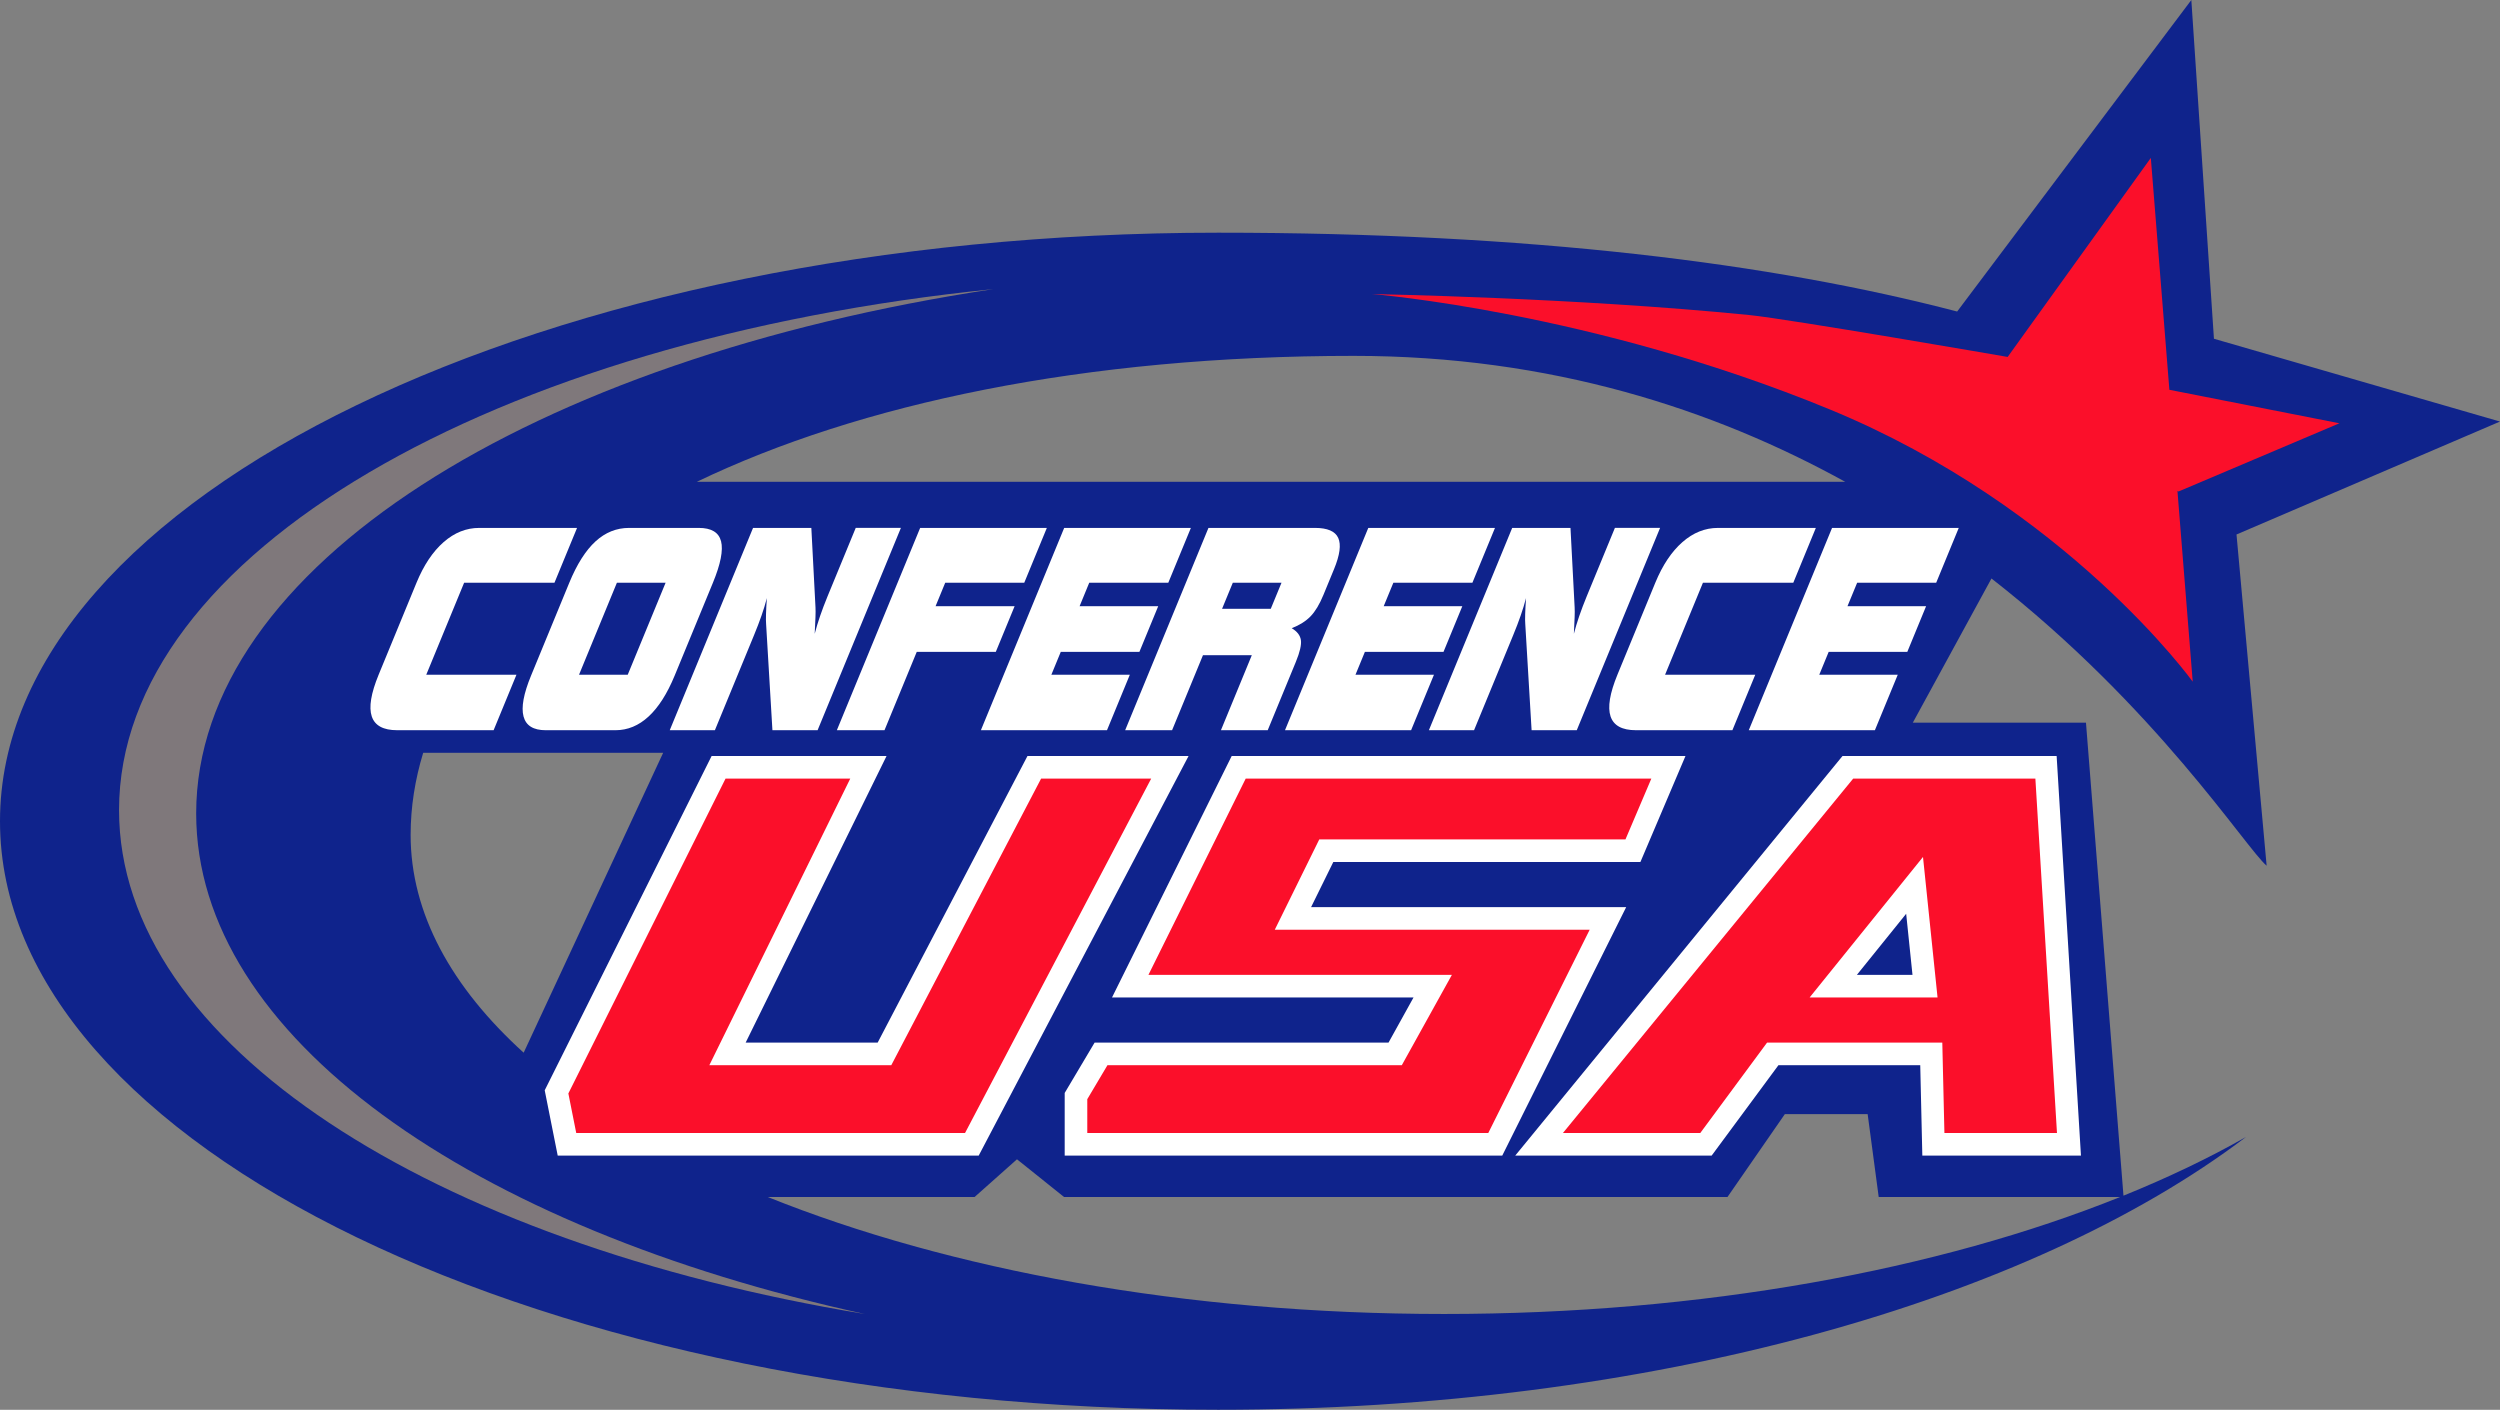
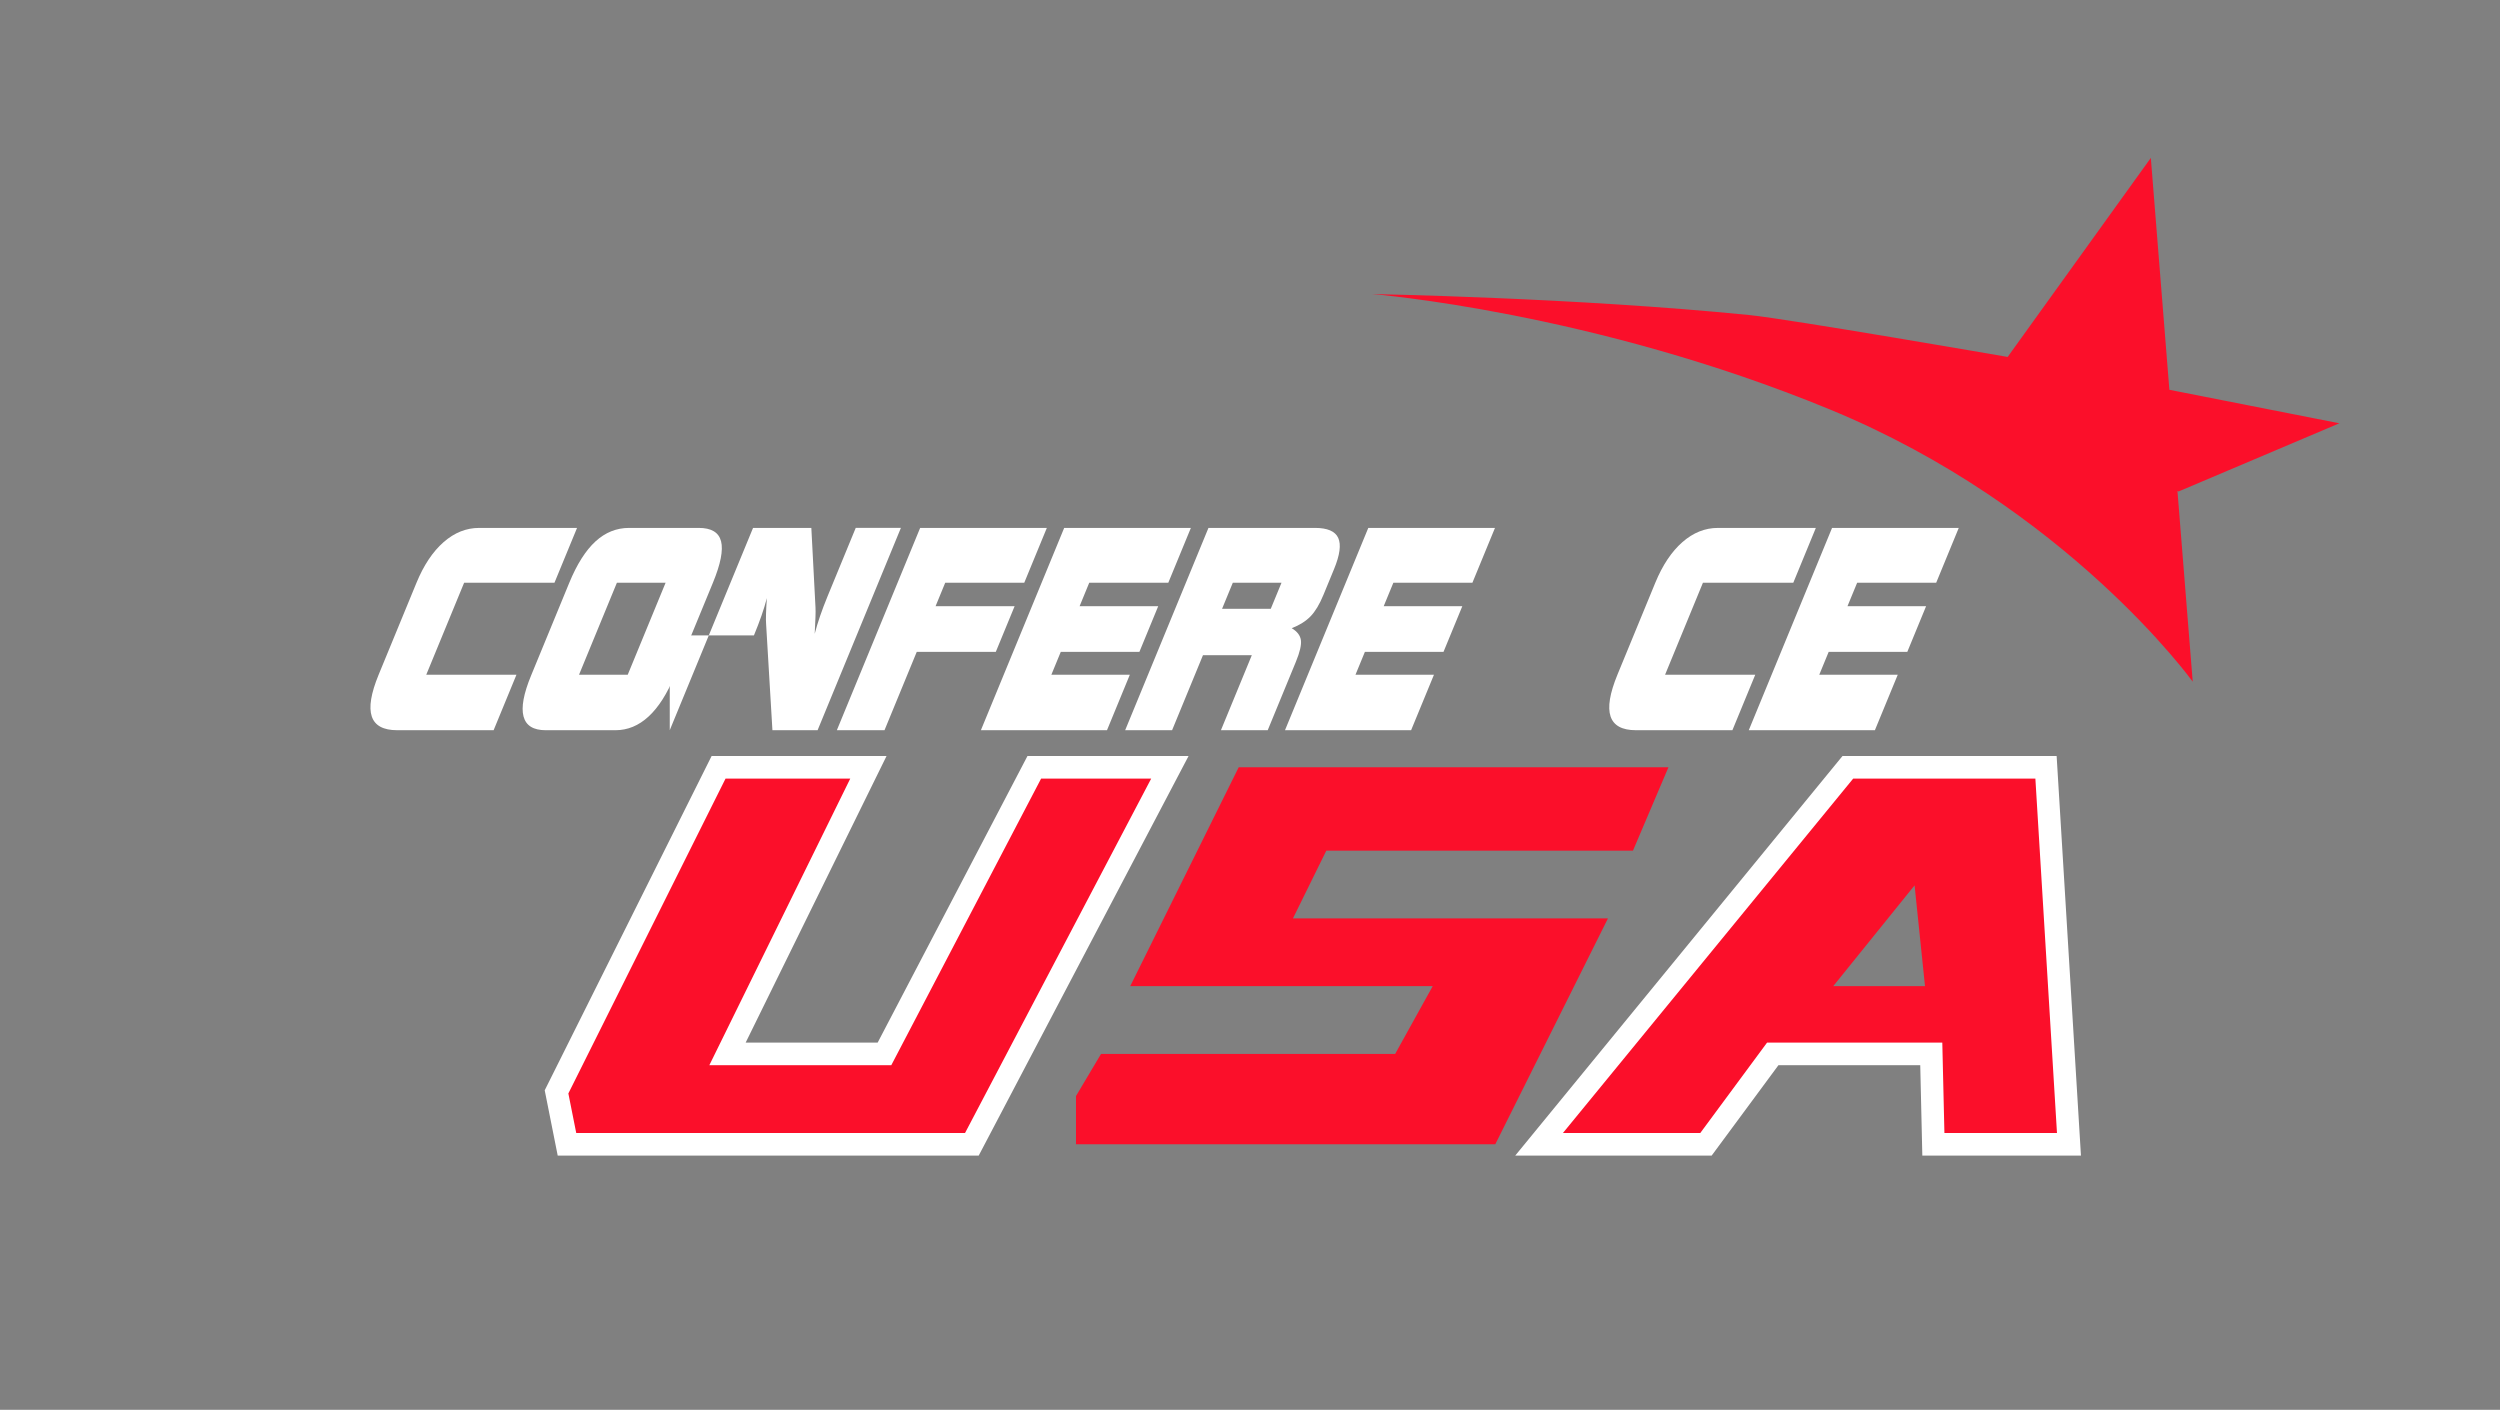
<svg xmlns="http://www.w3.org/2000/svg" version="1.0" x="0px" y="0px" width="238.001px" height="134.211px" viewBox="0 0 238.001 134.211" enable-background="new 0 0 238.001 134.211" xml:space="preserve">
  <rect x="0" y="0" width="238.001" height="134.211" fill="#808080" stroke="none" />
  <g id="Layer_4">
</g>
  <g id="Layer_2">
-     <path fill="#0F238C" d="M215.785,82.418l-2.869-31.535l25.085-10.751l-27.233-7.883L208.616,0l-22.294,29.657   c-17.598-4.596-40.604-7.505-70.352-7.505C51.922,22.151,0,47.237,0,78.181c0,30.944,51.922,56.03,115.97,56.03   c41.149,0,77.267-10.363,97.852-25.973c-3.535,2.014-7.448,3.881-11.667,5.59l-3.57-45.029h-16.484l7.488-13.727   C205.32,67.347,213.778,80.711,215.785,82.418z M49.853,100.217c-6.863-6.222-10.761-13.264-10.761-20.732   c0-2.668,0.421-5.277,1.196-7.818h22.845L49.853,100.217z M128.871,33.879c18.79,0,34.303,5.1,46.792,11.988H66.34   C81.826,38.425,103.245,33.879,128.871,33.879z M201.846,113.952c-17.256,6.934-39.746,11.14-64.375,11.14   c-24.631,0-47.129-4.206-64.388-11.14h19.702l4.032-3.586l4.479,3.586h63.163l5.458-7.885h7.884l1.052,7.885H201.846z" />
    <g>
      <path fill="#FFFFFF" d="M37.807,69.516c-1.316,0-2.123-0.438-2.415-1.314c-0.292-0.875-0.074-2.197,0.653-3.966l3.607-8.761    c0.688-1.671,1.548-2.959,2.578-3.863c1.03-0.903,2.159-1.354,3.384-1.354h9.321l-2.149,5.218h-8.6l-3.607,8.761h8.587    l-2.174,5.281H37.807z" />
      <path fill="#FFFFFF" d="M64.231,64.312c-0.712,1.727-1.539,3.026-2.482,3.896c-0.944,0.874-1.996,1.309-3.157,1.309h-6.639    c-1.174,0-1.879-0.435-2.112-1.309c-0.233-0.87,0.006-2.169,0.718-3.896l3.638-8.837c0.727-1.764,1.558-3.074,2.494-3.933    c0.935-0.856,2.001-1.285,3.193-1.285h6.64c1.197,0,1.903,0.424,2.121,1.273c0.218,0.849-0.041,2.165-0.774,3.945L64.231,64.312z     M55.124,64.235h4.636l3.607-8.761h-4.637L55.124,64.235z" />
-       <path fill="#FFFFFF" d="M63.761,69.516l7.93-19.259h5.549l0.396,7.578c0.013,0.236,0.011,0.541-0.003,0.919    c-0.015,0.377-0.039,0.907-0.073,1.586c0.139-0.536,0.309-1.098,0.508-1.681c0.199-0.583,0.441-1.219,0.723-1.908l2.675-6.495h4.3    l-7.93,19.259h-4.301l-0.6-10.083c-0.02-0.217-0.023-0.547-0.01-0.989c0.013-0.439,0.04-0.941,0.081-1.504    c-0.139,0.538-0.31,1.094-0.51,1.668c-0.201,0.576-0.44,1.203-0.721,1.882l-3.716,9.025H63.761z" />
+       <path fill="#FFFFFF" d="M63.761,69.516l7.93-19.259h5.549l0.396,7.578c0.013,0.236,0.011,0.541-0.003,0.919    c-0.015,0.377-0.039,0.907-0.073,1.586c0.139-0.536,0.309-1.098,0.508-1.681c0.199-0.583,0.441-1.219,0.723-1.908l2.675-6.495h4.3    l-7.93,19.259h-4.301l-0.6-10.083c-0.02-0.217-0.023-0.547-0.01-0.989c0.013-0.439,0.04-0.941,0.081-1.504    c-0.139,0.538-0.31,1.094-0.51,1.668c-0.201,0.576-0.44,1.203-0.721,1.882H63.761z" />
      <path fill="#FFFFFF" d="M79.669,69.516l7.93-19.259H99.66l-2.149,5.218h-7.525l-0.92,2.238h7.525l-1.791,4.348h-7.526    l-3.069,7.456H79.669z" />
      <path fill="#FFFFFF" d="M93.381,69.516l7.93-19.259h12.061l-2.149,5.218h-7.526l-0.92,2.238h7.484l-1.791,4.348h-7.485    l-0.896,2.175h7.471l-2.174,5.281H93.381z" />
      <path fill="#FFFFFF" d="M107.116,69.516l7.93-19.259h10.14c1.185,0,1.923,0.317,2.213,0.952c0.29,0.635,0.158,1.625-0.396,2.969    l-1.01,2.452c-0.37,0.9-0.778,1.58-1.225,2.042c-0.446,0.462-1.045,0.84-1.796,1.134c0.514,0.303,0.805,0.678,0.873,1.124    c0.067,0.447-0.092,1.14-0.48,2.083l-2.678,6.504h-4.454l2.941-7.145h-4.65l-2.941,7.145H107.116z M116.341,57.96h4.636    l1.024-2.486h-4.636L116.341,57.96z" />
      <path fill="#FFFFFF" d="M122.332,69.516l7.93-19.259h12.061l-2.149,5.218h-7.525l-0.921,2.238h7.484l-1.791,4.348h-7.484    l-0.895,2.175h7.471l-2.175,5.281H122.332z" />
-       <path fill="#FFFFFF" d="M136.031,69.516l7.931-19.259h5.549l0.396,7.578c0.014,0.236,0.012,0.541-0.002,0.919    c-0.016,0.377-0.039,0.907-0.072,1.586c0.138-0.536,0.308-1.098,0.507-1.681c0.2-0.583,0.441-1.219,0.724-1.908l2.675-6.495h4.302    l-7.931,19.259h-4.301l-0.601-10.083c-0.02-0.217-0.023-0.547-0.01-0.989c0.014-0.439,0.04-0.941,0.081-1.504    c-0.14,0.538-0.312,1.094-0.511,1.668c-0.2,0.576-0.439,1.203-0.72,1.882l-3.716,9.025H136.031z" />
      <path fill="#FFFFFF" d="M155.741,69.516c-1.317,0-2.122-0.438-2.415-1.314c-0.293-0.875-0.074-2.197,0.652-3.966l3.608-8.761    c0.688-1.671,1.548-2.959,2.578-3.863c1.03-0.903,2.157-1.354,3.383-1.354h9.322l-2.146,5.218h-8.602l-3.606,8.761h8.585    l-2.175,5.281H155.741z" />
      <path fill="#FFFFFF" d="M166.484,69.516l7.929-19.259h12.062l-2.148,5.218h-7.525l-0.922,2.238h7.484l-1.789,4.348h-7.485    l-0.896,2.175h7.472l-2.176,5.281H166.484z" />
    </g>
    <polygon fill="#FB0F2A" points="68.411,73.046 82.674,73.046 69.258,100.334 84.204,100.334 98.467,73.046 111.374,73.046    92.524,108.935 53.976,108.935 52.984,103.948  " />
    <path fill="#FFFFFF" d="M111.374,71.972H97.816c0,0-13.686,26.182-14.264,27.287c-1.048,0-9.998,0-12.566,0   C72.341,96.501,84.4,71.972,84.4,71.972H67.746l-15.889,31.826l1.237,6.213h40.081l19.978-38.039H111.374z M109.595,74.122   c-1.488,2.832-17.161,32.674-17.722,33.737c-1.226,0-35.36,0-37.016,0c-0.215-1.078-0.648-3.255-0.749-3.761   c0.316-0.631,14.401-28.844,14.965-29.977c1.055,0,9.347,0,11.873,0c-1.354,2.757-13.416,27.285-13.416,27.285h17.322   c0,0,13.686-26.18,14.263-27.285C100.122,74.122,107.105,74.122,109.595,74.122z" />
    <polygon fill="#FB0F2A" points="117.924,73.046 158.835,73.046 155.459,80.983 126.265,80.983 123.088,87.434 153.076,87.434    142.352,108.935 102.434,108.935 102.434,104.345 104.818,100.334 132.819,100.334 136.394,93.883 107.597,93.883  " />
-     <path fill="#FFFFFF" d="M158.835,71.972h-41.578l-11.393,22.987c0,0,25.502,0,28.705,0c-0.888,1.601-2.01,3.626-2.383,4.3   c-1.211,0-27.981,0-27.981,0l-2.846,4.79v5.962h41.657l11.797-23.652c0,0-26.929,0-29.997,0c0.772-1.569,1.76-3.574,2.117-4.299   c1.277,0,29.236,0,29.236,0l4.289-10.087H158.835z M157.209,74.122c-0.753,1.771-2.089,4.912-2.463,5.787c-1.353,0-29.15,0-29.15,0   l-4.236,8.6c0,0,26.895,0,29.979,0c-1.296,2.597-9.133,18.31-9.653,19.351c-1.25,0-36.175,0-38.176,0c0-1.154,0-2.831,0-3.218   c0.228-0.385,1.482-2.496,1.92-3.234c1.17,0,28.023,0,28.023,0l4.766-8.598c0,0-25.828,0-28.889,0   c1.277-2.577,8.747-17.646,9.262-18.688C119.83,74.122,154.263,74.122,157.209,74.122z" />
    <path fill="#FB0F2A" d="M194.78,73.046h-18.865l-29.393,35.889h15.887l6.356-8.601h15.093l0.2,8.601h12.907L194.78,73.046z    M174.524,93.883l7.745-9.596l0.992,9.596H174.524z" />
    <path fill="#FFFFFF" d="M194.78,71.972h-19.373l-31.154,38.039h18.699c0,0,5.776-7.816,6.356-8.604c0.936,0,11.75,0,13.5,0   c0.037,1.619,0.198,8.604,0.198,8.604h15.101l-2.315-38.039H194.78z M193.768,74.122c0.113,1.845,1.931,31.661,2.057,33.737   c-1.73,0-9.115,0-10.716,0c-0.039-1.618-0.201-8.601-0.201-8.601h-16.684c0,0-5.775,7.815-6.354,8.601c-0.864,0-9.874,0-13.076,0   c2.57-3.14,27.031-33.004,27.631-33.737C177.335,74.122,192.009,74.122,193.768,74.122z" />
-     <path fill="#FFFFFF" d="M181.433,83.612l-9.156,11.347h12.178l-1.385-13.376L181.433,83.612z M181.468,86.992   c0.237,2.295,0.472,4.558,0.602,5.817c-1.247,0-3.271,0-5.295,0C178.174,91.075,179.902,88.932,181.468,86.992z" />
  </g>
  <g id="Layer_3">
-     <path fill="#7F787B" d="M18.676,77.443c0-23.438,31.917-43.274,75.897-49.921c-47.541,4.828-83.24,25.2-83.24,49.604   c0,22.261,29.709,41.157,71.006,47.972C44.805,116.885,18.676,98.645,18.676,77.443z" />
    <path fill="#FB0F2A" d="M207.398,46.79l15.313-6.493l-16.186-3.189l-1.766-22.075l-13.63,18.948c0,0-20.837-3.613-24.601-3.989   c-16.621-1.662-35.902-1.995-35.902-1.995s20.941,1.661,43.549,10.971c22.606,9.309,34.573,25.93,34.573,25.93l-1.454-18.159   L207.398,46.79z" />
  </g>
</svg>